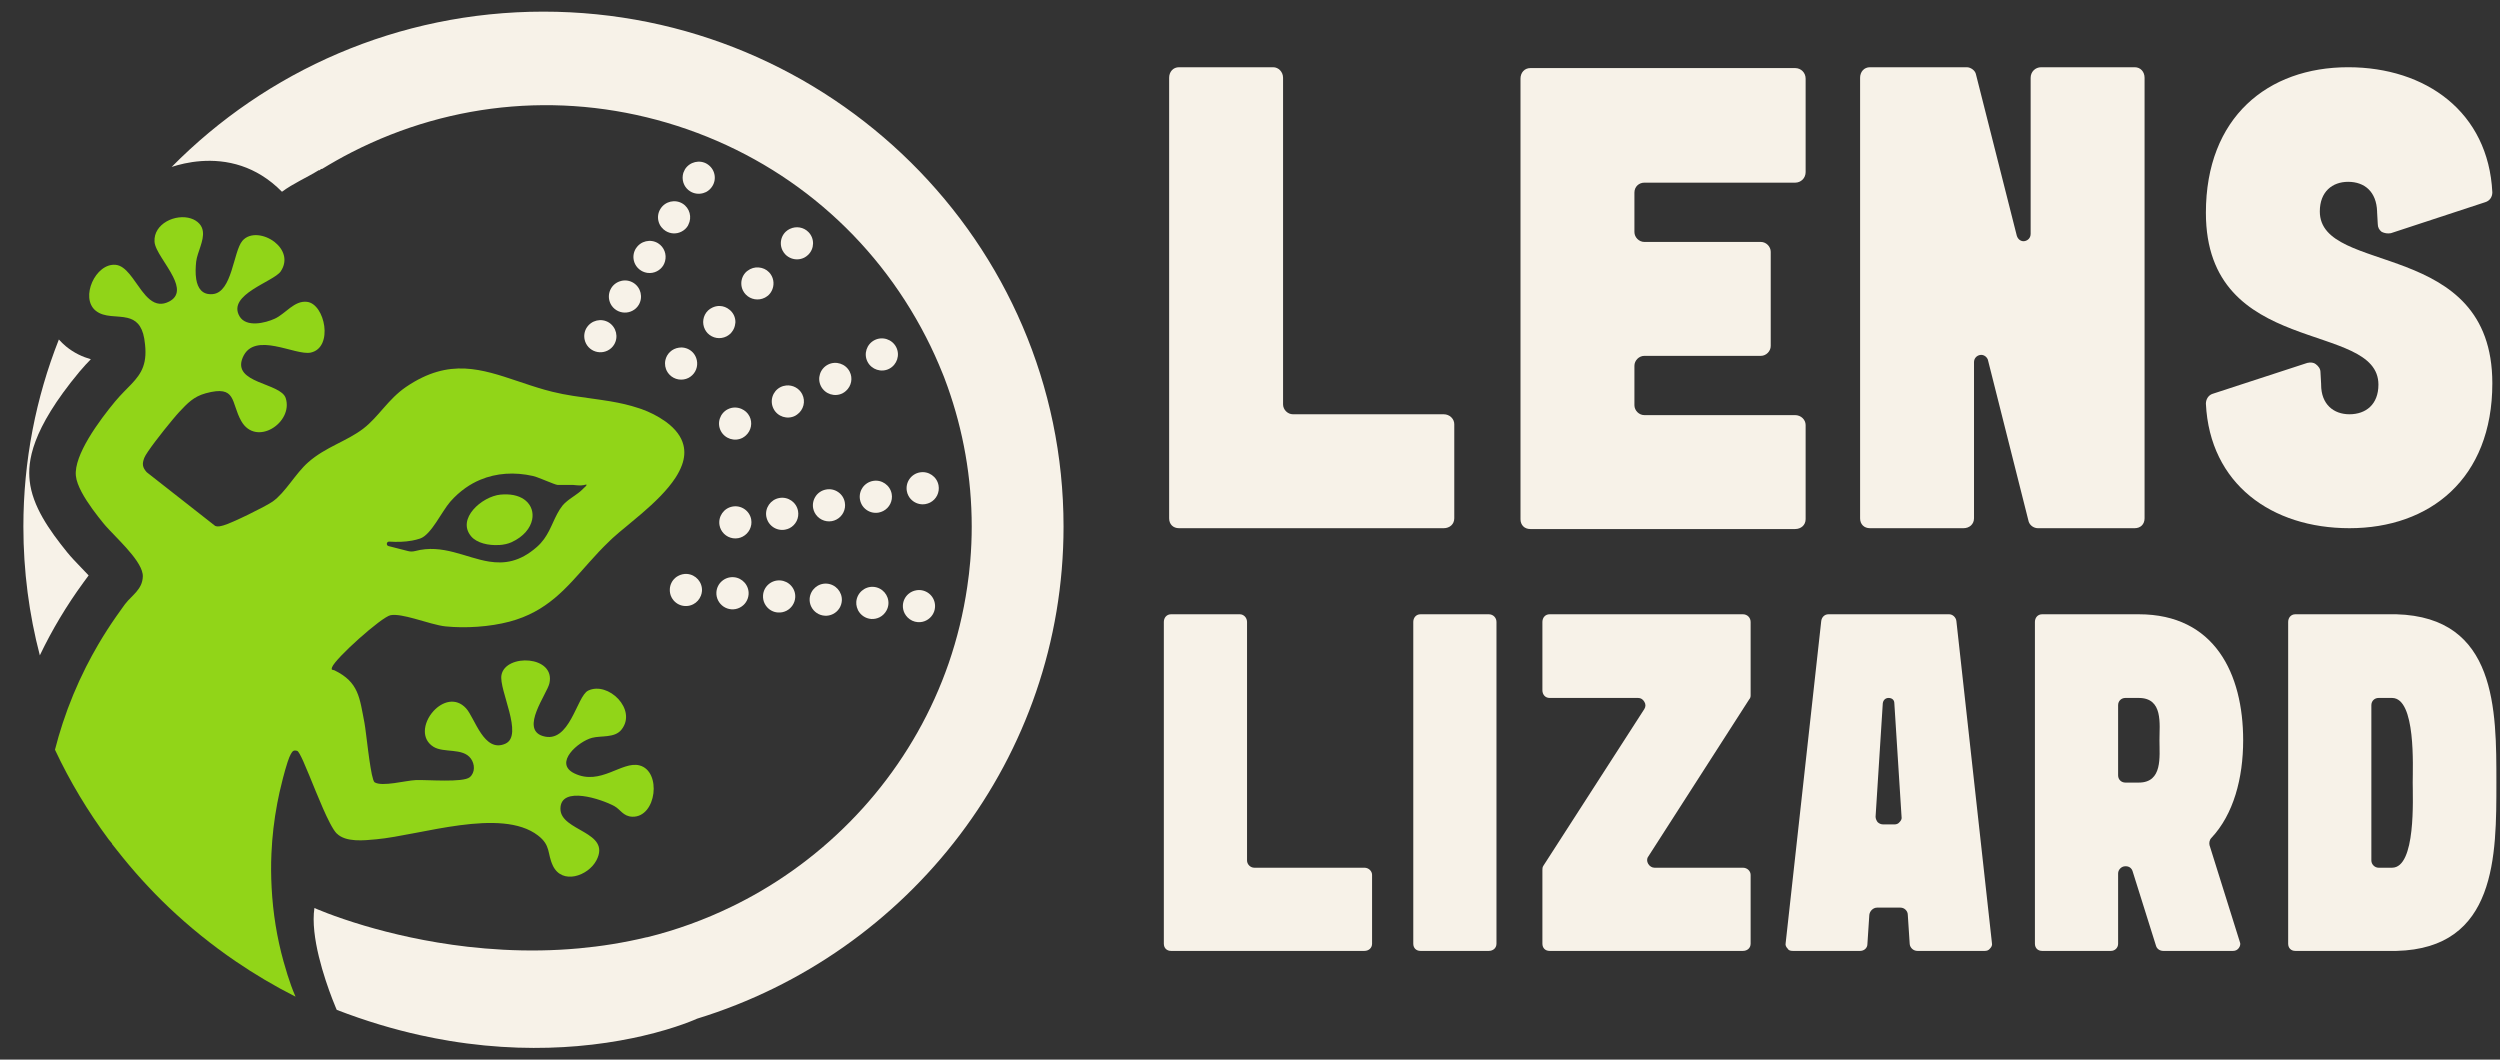
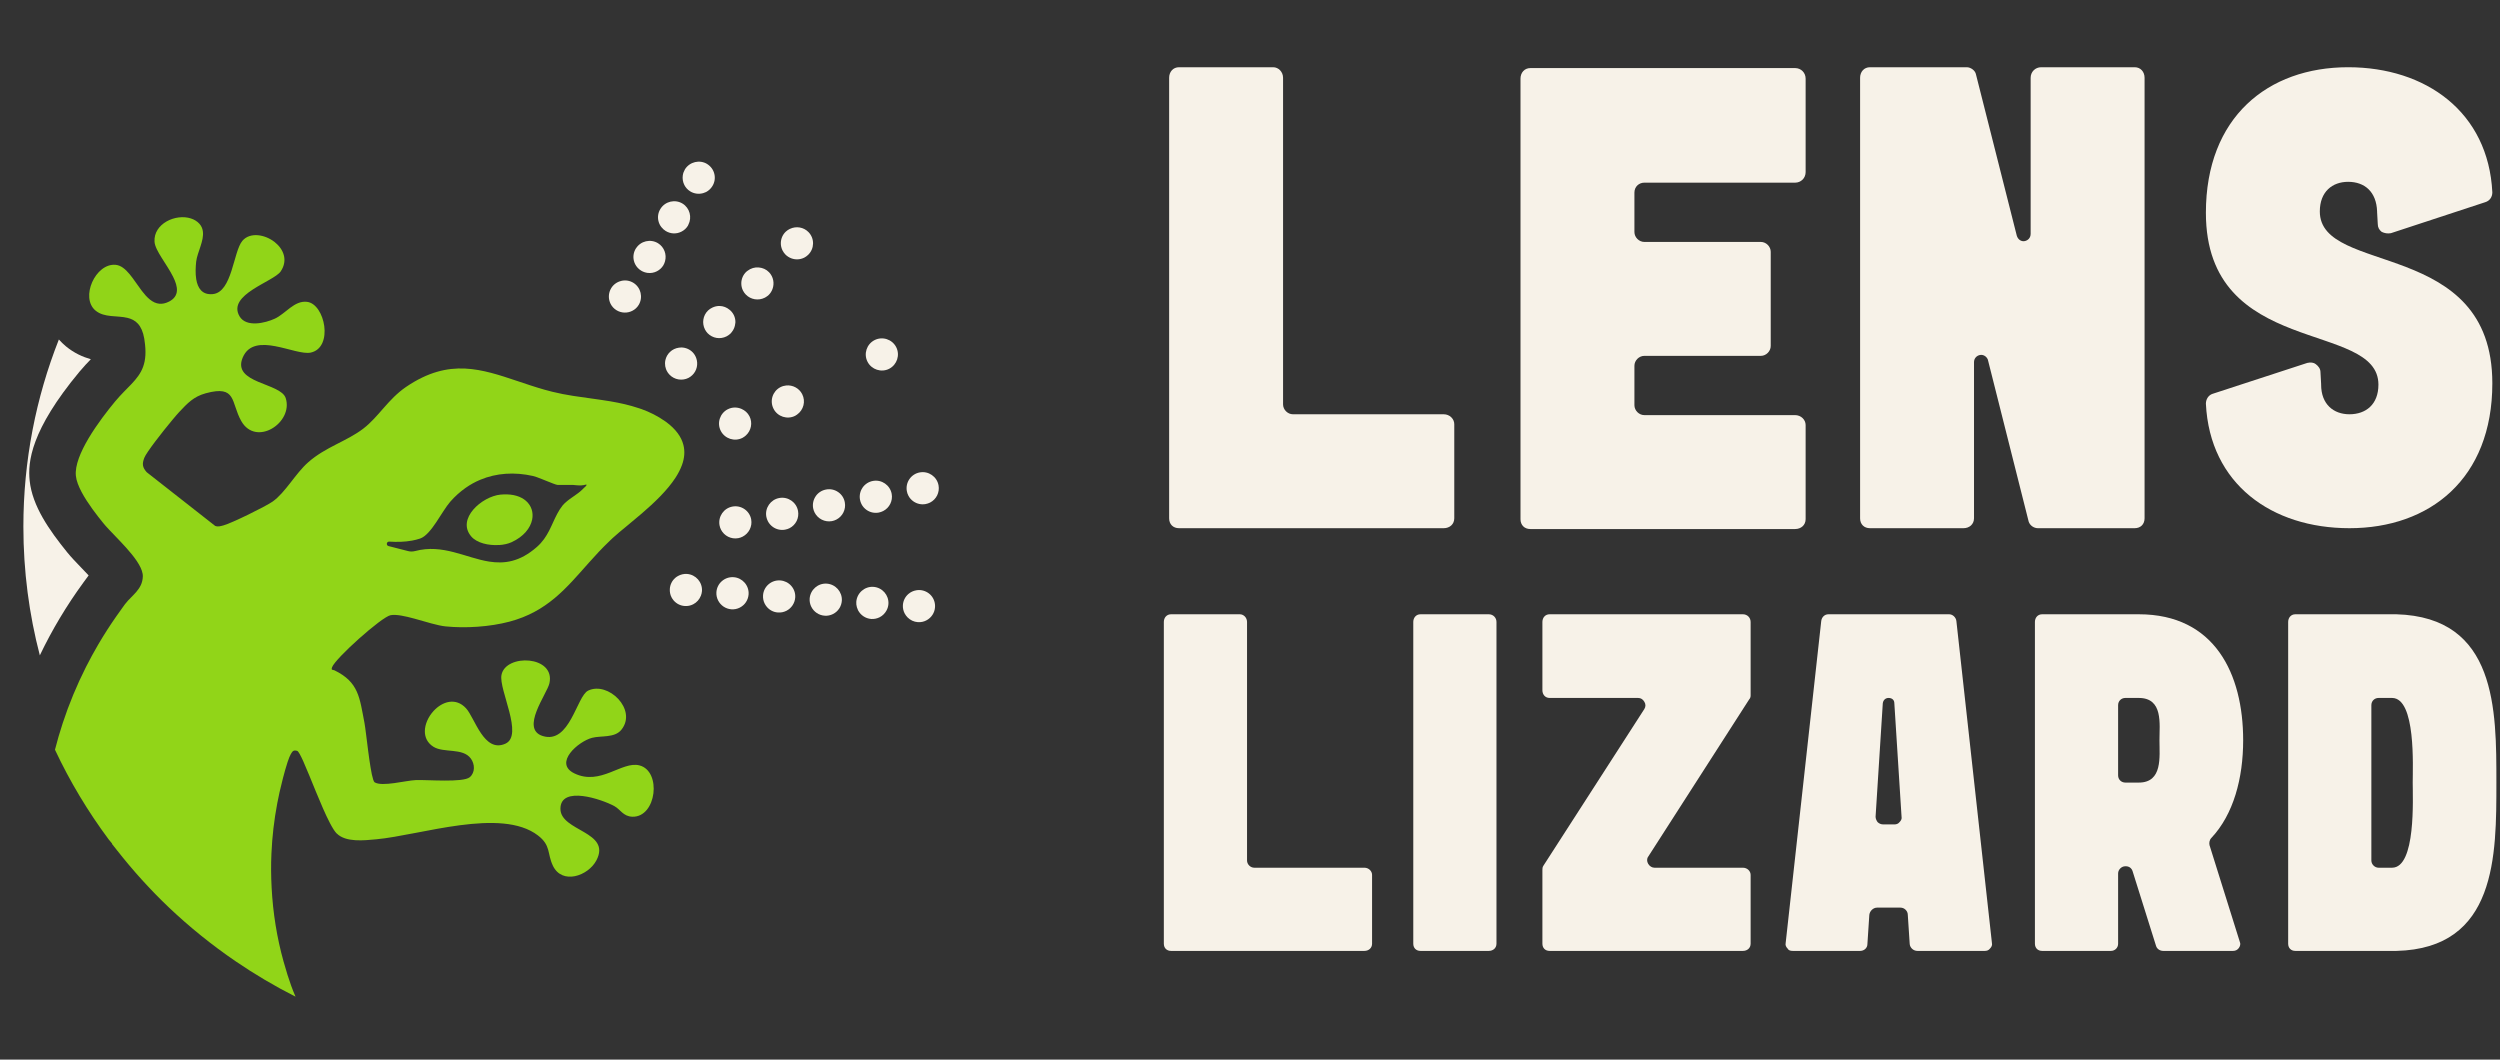
<svg xmlns="http://www.w3.org/2000/svg" width="151" height="64" viewBox="0 0 151 64" fill="none">
  <rect x="0" y="0" width="151" height="64" fill="#333333" stroke="none" />
  <g clip-path="url(#clip0_248_7127)">
    <path d="M47.716 13.821C47.626 13.864 47.538 13.919 47.461 13.992C47.272 14.172 47.168 14.415 47.162 14.674C47.158 14.838 47.197 14.993 47.268 15.134C47.311 15.218 47.367 15.295 47.434 15.367C47.536 15.473 47.657 15.548 47.788 15.6C48.04 15.697 48.326 15.689 48.582 15.559C48.661 15.518 48.735 15.465 48.811 15.393C49.197 15.021 49.21 14.407 48.835 14.021C48.537 13.712 48.083 13.647 47.714 13.823L47.716 13.821Z" fill="#F7F2E8" />
    <path d="M48.201 30.861C48.105 30.334 47.598 29.983 47.07 30.079C46.542 30.175 46.19 30.682 46.286 31.209C46.305 31.305 46.335 31.394 46.378 31.478C46.45 31.619 46.556 31.739 46.691 31.834C46.904 31.98 47.164 32.038 47.418 31.991C47.516 31.972 47.606 31.944 47.688 31.903C48.072 31.705 48.279 31.288 48.201 30.861Z" fill="#F7F2E8" />
    <path d="M46.722 24.692C46.968 25.168 47.553 25.357 48.029 25.114C48.07 25.094 48.105 25.067 48.142 25.041C48.533 24.767 48.676 24.242 48.451 23.805C48.265 23.442 47.876 23.246 47.491 23.282C47.373 23.295 47.254 23.325 47.141 23.383C46.665 23.626 46.477 24.212 46.722 24.69V24.692Z" fill="#F7F2E8" />
    <path d="M49.271 29.969C49.124 30.181 49.069 30.441 49.114 30.696C49.132 30.79 49.163 30.88 49.204 30.959C49.394 31.331 49.816 31.554 50.247 31.476C50.337 31.46 50.427 31.429 50.515 31.384C50.896 31.19 51.106 30.761 51.027 30.347C50.984 30.091 50.84 29.869 50.626 29.722C50.411 29.573 50.151 29.517 49.895 29.567C49.64 29.613 49.417 29.756 49.269 29.969H49.271Z" fill="#F7F2E8" />
    <path d="M52.1 29.452C51.953 29.665 51.898 29.924 51.943 30.179C51.959 30.275 51.992 30.365 52.035 30.451C52.107 30.592 52.213 30.712 52.346 30.804C52.559 30.951 52.819 31.006 53.076 30.959C53.168 30.941 53.258 30.91 53.344 30.867C53.725 30.674 53.936 30.247 53.858 29.83C53.762 29.303 53.254 28.952 52.727 29.048C52.471 29.095 52.248 29.238 52.1 29.45V29.452Z" fill="#F7F2E8" />
    <path d="M51.72 36.349C51.712 36.463 51.726 36.576 51.757 36.68C51.775 36.741 51.796 36.798 51.824 36.855C51.976 37.15 52.272 37.36 52.626 37.386C52.8 37.397 52.976 37.36 53.134 37.28C53.314 37.188 53.459 37.039 53.551 36.864C53.612 36.747 53.651 36.618 53.661 36.482C53.696 35.949 53.293 35.485 52.757 35.446C52.223 35.41 51.759 35.816 51.72 36.351V36.349Z" fill="#F7F2E8" />
-     <path d="M35.433 19.794C35.298 20.015 35.255 20.276 35.315 20.527C35.333 20.607 35.36 20.681 35.397 20.752C35.476 20.907 35.597 21.038 35.75 21.132C36.039 21.31 36.405 21.324 36.706 21.171C36.867 21.089 37 20.967 37.09 20.817C37.369 20.364 37.227 19.766 36.775 19.48C36.319 19.2 35.72 19.341 35.435 19.794H35.433Z" fill="#F7F2E8" />
-     <path d="M50.896 23.752C50.974 23.713 51.041 23.66 51.102 23.605C51.422 23.317 51.524 22.843 51.319 22.445C51.074 21.969 50.487 21.779 50.01 22.022C50.01 22.022 50.008 22.022 50.006 22.024C49.531 22.27 49.343 22.854 49.587 23.329C49.832 23.805 50.419 23.995 50.896 23.752Z" fill="#F7F2E8" />
    <path d="M39.892 12.614C39.754 12.832 39.709 13.092 39.769 13.345C39.787 13.425 39.814 13.5 39.851 13.569C39.877 13.623 39.912 13.672 39.949 13.719C40.018 13.809 40.104 13.888 40.207 13.951C40.499 14.131 40.857 14.148 41.162 13.99C41.324 13.909 41.456 13.786 41.547 13.637C41.559 13.617 41.567 13.594 41.577 13.572C41.808 13.126 41.663 12.569 41.23 12.299C40.773 12.019 40.174 12.16 39.892 12.614Z" fill="#F7F2E8" />
    <path d="M38.406 15.007C38.269 15.23 38.226 15.489 38.285 15.742C38.304 15.82 38.33 15.894 38.367 15.963C38.447 16.118 38.57 16.251 38.723 16.345C38.848 16.422 38.985 16.467 39.124 16.484C39.312 16.506 39.505 16.474 39.678 16.384C39.838 16.302 39.971 16.18 40.063 16.03C40.112 15.949 40.145 15.863 40.169 15.775C40.278 15.371 40.12 14.925 39.748 14.693C39.292 14.413 38.69 14.554 38.41 15.007H38.406Z" fill="#F7F2E8" />
    <path d="M37.524 16.968C37.271 17.027 37.056 17.18 36.919 17.401C36.735 17.701 36.733 18.065 36.882 18.357C36.96 18.508 37.078 18.64 37.234 18.736C37.522 18.914 37.889 18.928 38.189 18.775C38.351 18.694 38.484 18.571 38.574 18.422C38.854 17.967 38.713 17.366 38.259 17.084C38.04 16.948 37.778 16.905 37.524 16.966V16.968Z" fill="#F7F2E8" />
    <path d="M43.958 24.718C43.481 24.963 43.291 25.549 43.535 26.025C43.78 26.501 44.367 26.691 44.844 26.448C44.924 26.407 44.991 26.354 45.055 26.297C45.37 26.009 45.47 25.537 45.267 25.141C45.161 24.933 44.987 24.784 44.787 24.698C44.529 24.585 44.226 24.581 43.958 24.72V24.718Z" fill="#F7F2E8" />
    <path d="M45.826 16.153C45.591 16.134 45.35 16.202 45.153 16.355C45.127 16.375 45.098 16.394 45.073 16.418C44.887 16.596 44.781 16.837 44.775 17.096C44.771 17.26 44.807 17.419 44.881 17.56C44.924 17.644 44.981 17.723 45.049 17.793C45.343 18.097 45.814 18.175 46.194 17.981C46.221 17.966 46.246 17.95 46.27 17.936C46.325 17.901 46.379 17.862 46.426 17.819C46.534 17.715 46.61 17.589 46.659 17.456C46.784 17.117 46.718 16.723 46.452 16.445C46.282 16.267 46.059 16.173 45.83 16.155L45.826 16.153Z" fill="#F7F2E8" />
    <path d="M42.716 9.908C42.262 9.628 41.661 9.771 41.374 10.222C41.305 10.339 41.26 10.463 41.241 10.588C41.211 10.79 41.245 10.998 41.337 11.178C41.415 11.329 41.534 11.464 41.689 11.558C41.923 11.705 42.211 11.74 42.475 11.664C42.534 11.648 42.592 11.625 42.647 11.599C42.8 11.519 42.933 11.396 43.027 11.243C43.164 11.025 43.207 10.763 43.148 10.512C43.089 10.259 42.935 10.047 42.714 9.908H42.716Z" fill="#F7F2E8" />
    <path d="M44.065 18.71C43.897 18.569 43.69 18.485 43.465 18.481C43.312 18.477 43.164 18.514 43.029 18.577C42.935 18.622 42.845 18.679 42.767 18.753C42.453 19.057 42.389 19.525 42.579 19.898C42.62 19.98 42.675 20.056 42.741 20.127C43.042 20.436 43.5 20.511 43.887 20.315C43.972 20.27 44.05 20.215 44.118 20.152C44.148 20.123 44.173 20.088 44.2 20.056C44.318 19.909 44.39 19.735 44.408 19.547C44.41 19.521 44.416 19.494 44.419 19.465C44.423 19.206 44.324 18.963 44.144 18.779C44.12 18.753 44.091 18.732 44.065 18.71Z" fill="#F7F2E8" />
    <path d="M49.942 35.252C49.408 35.213 48.944 35.618 48.903 36.155C48.891 36.337 48.93 36.508 49.007 36.659C49.159 36.953 49.456 37.164 49.807 37.188C49.983 37.203 50.159 37.166 50.317 37.086C50.624 36.929 50.822 36.631 50.847 36.286C50.881 35.755 50.474 35.289 49.94 35.252H49.942Z" fill="#F7F2E8" />
    <path d="M53.707 22.274C54.183 22.029 54.373 21.442 54.13 20.967C53.885 20.491 53.297 20.301 52.821 20.544C52.344 20.789 52.154 21.375 52.399 21.851C52.645 22.327 53.232 22.517 53.709 22.274H53.707Z" fill="#F7F2E8" />
    <path d="M40.785 34.905C40.591 35.075 40.474 35.312 40.458 35.569C40.446 35.748 40.48 35.922 40.56 36.077C40.597 36.147 40.64 36.212 40.693 36.273C40.865 36.469 41.1 36.586 41.358 36.602C41.534 36.617 41.71 36.58 41.867 36.5C42.084 36.39 42.25 36.2 42.336 35.975C42.369 35.887 42.391 35.797 42.399 35.702C42.434 35.166 42.027 34.703 41.495 34.666C41.305 34.654 41.119 34.697 40.957 34.787C40.896 34.819 40.839 34.858 40.785 34.905Z" fill="#F7F2E8" />
    <path d="M54.64 37.049C54.687 37.139 54.748 37.221 54.818 37.292C54.979 37.454 55.196 37.562 55.442 37.578C55.62 37.589 55.796 37.554 55.947 37.474C56.252 37.319 56.454 37.013 56.475 36.678C56.493 36.42 56.411 36.169 56.242 35.973C56.07 35.777 55.833 35.659 55.571 35.64C55.493 35.634 55.417 35.64 55.342 35.654C55.168 35.683 55.002 35.759 54.867 35.877C54.67 36.047 54.554 36.283 54.535 36.541C54.523 36.723 54.562 36.896 54.64 37.049Z" fill="#F7F2E8" />
    <path d="M44.31 34.862C44.051 34.844 43.801 34.928 43.603 35.099C43.406 35.269 43.29 35.505 43.271 35.765C43.259 35.947 43.298 36.12 43.376 36.271C43.527 36.565 43.824 36.776 44.175 36.802C44.356 36.815 44.527 36.78 44.687 36.698C44.992 36.541 45.19 36.243 45.215 35.9C45.252 35.367 44.846 34.901 44.313 34.862H44.31Z" fill="#F7F2E8" />
    <path d="M55.176 30.288C55.39 30.434 55.648 30.492 55.906 30.445C56.006 30.426 56.094 30.396 56.176 30.355C56.559 30.159 56.765 29.74 56.688 29.315C56.591 28.788 56.084 28.437 55.556 28.533C55.3 28.58 55.077 28.723 54.93 28.936C54.783 29.148 54.728 29.407 54.773 29.663C54.789 29.759 54.82 29.848 54.865 29.934C54.936 30.075 55.043 30.196 55.176 30.288Z" fill="#F7F2E8" />
    <path d="M47.127 35.058C46.865 35.04 46.614 35.123 46.417 35.295C46.221 35.465 46.104 35.702 46.088 35.959C46.075 36.139 46.112 36.314 46.192 36.469C46.229 36.539 46.274 36.606 46.327 36.667C46.497 36.861 46.734 36.98 46.99 36.994C47.164 37.008 47.342 36.972 47.504 36.89C47.804 36.735 48.007 36.431 48.031 36.092C48.05 35.834 47.964 35.583 47.794 35.389C47.622 35.193 47.387 35.077 47.129 35.058H47.127Z" fill="#F7F2E8" />
    <path d="M45.374 31.378C45.327 31.123 45.184 30.9 44.971 30.753C44.758 30.606 44.498 30.549 44.243 30.596C43.715 30.692 43.365 31.198 43.459 31.725C43.475 31.821 43.508 31.911 43.549 31.993C43.739 32.364 44.159 32.585 44.59 32.505C44.685 32.487 44.77 32.458 44.856 32.413C45.235 32.219 45.448 31.793 45.372 31.376L45.374 31.378Z" fill="#F7F2E8" />
-     <path d="M32.825 0.703C24.034 0.703 16.076 4.3 10.368 10.083C11.211 9.806 12.848 9.442 14.585 10.022C15.403 10.296 16.244 10.782 17.031 11.582C17.739 11.062 18.498 10.745 19.259 10.277C19.333 10.324 19.374 10.159 19.443 10.21C20.029 9.851 20.628 9.512 21.246 9.195C27.373 6.062 34.353 5.498 40.906 7.606C47.457 9.716 52.794 14.245 55.932 20.36C56.307 21.087 56.64 21.828 56.941 22.578C56.968 22.643 56.994 22.709 57.021 22.776C57.096 22.968 57.162 23.16 57.234 23.354C58.175 26.001 58.692 28.844 58.692 31.805C58.692 32.507 58.662 33.202 58.604 33.888C58.561 34.417 58.496 34.938 58.42 35.456C58.187 37.039 57.812 38.577 57.303 40.054C55.29 45.872 51.213 50.751 45.939 53.831C45.368 54.164 44.785 54.474 44.187 54.764C42.569 55.55 40.855 56.175 39.069 56.614L39.057 56.61C37.676 56.943 36.311 57.158 34.981 57.28C34.196 57.352 33.424 57.392 32.667 57.405C31.113 57.431 29.63 57.341 28.248 57.184C25.755 56.898 23.605 56.383 22.007 55.91C20.112 55.348 18.991 54.844 18.991 54.844C18.733 56.561 19.607 59.13 20.069 60.331C20.229 60.744 20.339 60.995 20.339 60.995C22.095 61.673 23.785 62.173 25.395 62.529C25.988 62.659 26.569 62.772 27.138 62.866C30.061 63.35 32.674 63.372 34.867 63.186C36.117 63.08 37.232 62.904 38.189 62.706C38.402 62.663 38.606 62.619 38.803 62.572C40.91 62.084 42.103 61.528 42.103 61.528C54.91 57.601 64.238 45.764 64.238 31.807C64.24 14.656 50.147 0.703 32.825 0.703Z" fill="#F7F2E8" />
    <path d="M5.315 34.805C5.327 34.789 5.34 34.772 5.354 34.756C5.213 34.603 5.072 34.458 4.955 34.337C4.937 34.319 4.918 34.298 4.9 34.28C4.593 33.962 4.302 33.659 4.063 33.365C2.979 32.025 1.954 30.575 1.792 29.036C1.673 27.904 1.856 25.993 4.799 22.453C5.045 22.159 5.28 21.908 5.487 21.698C5.004 21.561 4.478 21.328 3.981 20.918C3.826 20.791 3.687 20.652 3.556 20.505C2.173 24.009 1.412 27.823 1.412 31.809C1.412 34.492 1.757 37.098 2.406 39.584C3.136 38.056 4.016 36.584 5.041 35.179C5.133 35.054 5.223 34.928 5.317 34.805H5.315Z" fill="#F7F2E8" />
    <path d="M20.341 50.343C20.888 50.888 21.986 50.763 22.725 50.694C25.403 50.445 30.264 48.758 32.487 50.457C33.287 51.068 33.042 51.55 33.394 52.287C33.952 53.459 35.528 52.908 36.023 51.966C36.945 50.214 33.852 50.218 33.85 48.852C33.848 47.422 36.364 48.28 37.111 48.692C37.475 48.892 37.641 49.313 38.199 49.33C39.656 49.368 39.979 46.577 38.621 46.229C37.551 45.958 36.268 47.481 34.689 46.711C33.422 46.095 34.92 44.785 35.759 44.565C36.309 44.42 37.121 44.587 37.532 44.077C38.51 42.862 36.73 41.128 35.523 41.714C34.83 42.051 34.419 44.967 32.78 44.455C31.405 44.024 33.04 41.918 33.185 41.271C33.559 39.59 30.542 39.469 30.29 40.764C30.116 41.661 31.647 44.418 30.523 44.92C29.226 45.5 28.684 43.36 28.148 42.78C27.522 42.102 26.708 42.374 26.184 42.947C25.869 43.293 25.661 43.746 25.661 44.169C25.661 44.532 25.81 44.873 26.178 45.104C26.808 45.498 27.95 45.149 28.439 45.817C28.68 46.148 28.711 46.652 28.377 46.94C27.979 47.285 25.785 47.087 25.102 47.118C24.507 47.144 23.073 47.534 22.627 47.251C22.598 47.232 22.567 47.173 22.539 47.083C22.326 46.436 22.111 44.169 22.015 43.67C21.716 42.127 21.673 41.205 20.2 40.487C20.106 40.44 19.981 40.507 20.059 40.297C20.26 39.758 23.05 37.26 23.59 37.158C23.93 37.094 24.468 37.213 25.039 37.368C25.71 37.552 26.426 37.785 26.909 37.834C28.132 37.956 29.576 37.862 30.763 37.55C33.06 36.943 34.218 35.505 35.564 33.992C35.955 33.553 36.362 33.11 36.816 32.679C36.872 32.626 36.927 32.573 36.982 32.52C36.992 32.511 37.001 32.501 37.011 32.493C37.25 32.273 37.555 32.021 37.888 31.748C38.167 31.519 38.463 31.272 38.766 31.012C39.525 30.359 40.302 29.62 40.8 28.854C40.967 28.596 41.102 28.335 41.196 28.074C41.34 27.671 41.379 27.267 41.276 26.869C41.154 26.393 40.83 25.925 40.229 25.482C40.204 25.464 40.178 25.447 40.151 25.429C39.713 25.121 39.243 24.888 38.746 24.708C38.692 24.69 38.637 24.673 38.584 24.655C38.038 24.471 37.469 24.343 36.89 24.244C36.861 24.24 36.833 24.236 36.804 24.23C36.078 24.11 35.341 24.024 34.623 23.912C34.192 23.844 33.768 23.765 33.357 23.662C33.199 23.624 33.044 23.581 32.89 23.538C31.724 23.207 30.683 22.788 29.662 22.521C29.138 22.384 28.619 22.286 28.093 22.261C26.988 22.208 25.845 22.476 24.535 23.364C23.435 24.112 22.876 25.174 21.943 25.889C20.935 26.66 19.672 26.991 18.619 27.919C17.843 28.601 17.246 29.74 16.471 30.292C16.051 30.59 13.979 31.605 13.506 31.731C13.332 31.776 13.175 31.835 12.995 31.764L9.697 29.177L8.858 28.519C8.596 28.215 8.578 28.023 8.713 27.659C8.836 27.33 9.799 26.097 10.409 25.366C10.585 25.153 10.734 24.982 10.822 24.888C11.323 24.357 11.69 23.956 12.426 23.754C14.31 23.24 13.934 24.3 14.57 25.427C15.462 27.008 17.731 25.529 17.258 24.048C16.958 23.107 13.983 23.172 14.664 21.587C15.362 19.968 17.841 21.502 18.774 21.295C20.153 20.989 19.634 18.369 18.551 18.232C17.778 18.134 17.256 18.943 16.604 19.245C16.017 19.517 14.873 19.788 14.47 19.108C13.691 17.789 16.538 17.017 16.958 16.388C17.41 15.708 17.117 15.038 16.591 14.621C15.994 14.152 15.096 14.009 14.64 14.546C14.091 15.193 14.028 17.654 12.852 17.764C12.203 17.826 11.941 17.395 11.853 16.87C11.794 16.517 11.815 16.12 11.849 15.804C11.913 15.244 12.338 14.542 12.252 13.964C12.228 13.8 12.164 13.645 12.037 13.508C11.9 13.361 11.729 13.259 11.536 13.196C10.62 12.893 9.267 13.502 9.333 14.599C9.349 14.864 9.535 15.205 9.767 15.575C9.996 15.943 10.268 16.339 10.456 16.719C10.757 17.323 10.847 17.885 10.215 18.214C10 18.324 9.808 18.361 9.63 18.346C9.208 18.31 8.871 17.966 8.558 17.556C8.056 16.896 7.617 16.057 6.988 15.996C5.767 15.879 4.826 17.981 5.773 18.761C6.305 19.2 7.076 19.045 7.704 19.2C8.177 19.316 8.57 19.608 8.715 20.46C8.719 20.489 8.721 20.513 8.725 20.54C8.946 21.941 8.553 22.547 7.942 23.195C7.649 23.503 7.31 23.822 6.96 24.24C6.526 24.763 5.855 25.617 5.335 26.499C4.865 27.298 4.517 28.121 4.583 28.741C4.613 29.034 4.744 29.369 4.926 29.714C5.295 30.41 5.867 31.139 6.246 31.605C6.418 31.819 6.686 32.093 6.976 32.395C7.191 32.618 7.416 32.855 7.633 33.096C8.114 33.635 8.535 34.194 8.613 34.648C8.623 34.705 8.629 34.76 8.627 34.813C8.617 35.209 8.451 35.495 8.236 35.746C8.14 35.859 8.034 35.965 7.93 36.071C7.797 36.206 7.664 36.339 7.553 36.488C7.512 36.543 7.473 36.6 7.432 36.655C7.295 36.839 7.166 37.027 7.033 37.215C6.643 37.772 6.279 38.34 5.939 38.918C5.677 39.365 5.43 39.821 5.196 40.28C4.64 41.383 4.169 42.517 3.789 43.675C3.615 44.206 3.457 44.743 3.32 45.284C4.22 47.202 5.311 49.015 6.563 50.7L6.763 50.941L6.768 50.947C6.768 50.947 6.768 50.968 6.768 50.978C6.855 51.094 6.95 51.206 7.04 51.321L7.087 51.384V51.38C8.042 52.595 9.079 53.743 10.198 54.807C11.45 55.995 12.801 57.086 14.233 58.062C15.386 58.849 16.593 59.563 17.85 60.199C17.661 59.766 17.502 59.318 17.365 58.881C17.277 58.603 17.199 58.33 17.125 58.068C16.722 56.623 16.487 55.134 16.407 53.635C16.37 52.94 16.362 52.242 16.395 51.547C16.44 50.53 16.557 49.517 16.747 48.517C16.761 48.443 16.778 48.372 16.792 48.298C16.823 48.145 16.851 47.994 16.886 47.841C16.968 47.475 17.179 46.607 17.371 46.025C17.441 45.817 17.508 45.645 17.565 45.547C17.668 45.374 17.723 45.286 17.95 45.353C18.023 45.376 18.154 45.617 18.318 45.982C18.742 46.926 19.398 48.699 19.922 49.701C20.076 49.995 20.217 50.224 20.337 50.345L20.341 50.343ZM23.51 32.714C23.975 32.742 24.439 32.736 24.887 32.652C25.051 32.622 25.215 32.583 25.374 32.528C26.047 32.301 26.677 30.896 27.195 30.304C27.479 29.979 27.79 29.703 28.118 29.471C28.4 29.273 28.697 29.107 29.008 28.978C29.977 28.572 31.066 28.496 32.195 28.75C32.307 28.774 32.504 28.848 32.719 28.933C32.794 28.964 32.87 28.995 32.948 29.025C33.279 29.158 33.6 29.289 33.68 29.289H34.599L34.848 29.311C35.028 29.328 35.212 29.322 35.386 29.27C35.401 29.266 35.411 29.264 35.413 29.266C35.472 29.317 35.317 29.418 35.266 29.475C35.249 29.493 35.231 29.507 35.215 29.526C35.129 29.616 35.032 29.699 34.932 29.775C34.762 29.904 34.58 30.02 34.408 30.147C34.322 30.21 34.241 30.275 34.163 30.347C34.142 30.365 34.122 30.381 34.102 30.4C34.059 30.443 34.014 30.488 33.975 30.537C33.85 30.694 33.75 30.859 33.658 31.031C33.302 31.695 33.107 32.442 32.428 33.036C31.391 33.947 30.458 34.064 29.539 33.919C28.124 33.694 26.743 32.838 25.073 33.283H25.071C24.932 33.32 24.787 33.322 24.648 33.285L23.467 32.983C23.308 32.942 23.343 32.703 23.508 32.714H23.51Z" fill="#91D518" />
    <path d="M30.139 32.922C30.425 32.904 30.693 32.844 30.902 32.748C31.63 32.413 32.038 31.893 32.142 31.384C32.228 30.955 32.099 30.537 31.763 30.247C31.471 29.993 31.019 29.838 30.417 29.863C30.356 29.865 30.29 29.869 30.225 29.875C29.116 29.985 27.559 31.331 28.459 32.397C28.799 32.799 29.509 32.959 30.139 32.918V32.922Z" fill="#91D518" />
    <path d="M42.051 21.624C42.006 21.502 41.939 21.385 41.843 21.285C41.663 21.097 41.419 20.993 41.159 20.987C41.108 20.987 41.059 20.993 41.008 20.999C40.805 21.028 40.615 21.114 40.466 21.259C40.325 21.393 40.231 21.563 40.19 21.749C40.175 21.812 40.169 21.875 40.167 21.941C40.165 22.063 40.185 22.184 40.227 22.294C40.241 22.331 40.255 22.366 40.273 22.4C40.316 22.484 40.372 22.562 40.439 22.631C40.732 22.939 41.204 23.019 41.585 22.825C41.665 22.784 41.738 22.731 41.816 22.658C42.1 22.384 42.178 21.976 42.051 21.624Z" fill="#F7F2E8" />
  </g>
  <path d="M133.236 24.386C133.236 24.107 133.395 23.869 133.634 23.789L139.361 21.92C139.56 21.88 139.719 21.88 139.878 21.999C140.037 22.119 140.156 22.278 140.156 22.477L140.196 23.192C140.196 23.232 140.196 23.232 140.196 23.232C140.196 24.425 140.952 25.022 141.907 25.022C142.901 25.022 143.657 24.425 143.657 23.232C143.657 19.334 133.236 21.641 133.236 12.851C133.236 7.084 136.975 4.061 141.827 4.061C146.52 4.061 150.299 6.766 150.537 11.618C150.537 11.897 150.378 12.135 150.1 12.215L144.412 14.084C144.213 14.124 144.015 14.084 143.855 14.005C143.696 13.885 143.617 13.726 143.617 13.527L143.577 12.812C143.577 12.772 143.577 12.772 143.577 12.772C143.537 11.579 142.821 10.982 141.827 10.982C140.872 10.982 140.117 11.579 140.117 12.772C140.117 16.67 150.537 14.363 150.537 23.153C150.537 28.92 146.759 31.903 141.907 31.903C137.213 31.903 133.474 29.238 133.236 24.386Z" fill="#F7F2E8" />
  <path d="M112.35 4.698C112.35 4.34 112.588 4.061 112.946 4.061H118.793C119.032 4.061 119.31 4.26 119.35 4.499L121.816 14.243C121.895 14.482 122.094 14.601 122.293 14.562C122.492 14.522 122.651 14.363 122.651 14.124V4.698C122.651 4.34 122.929 4.061 123.287 4.061H128.935C129.293 4.061 129.532 4.34 129.532 4.698V31.306C129.532 31.664 129.293 31.903 128.935 31.903H123.089C122.85 31.903 122.611 31.744 122.532 31.505L120.066 21.721C119.986 21.522 119.787 21.403 119.588 21.442C119.39 21.482 119.23 21.641 119.23 21.88V31.306C119.23 31.664 118.952 31.903 118.594 31.903H112.946C112.588 31.903 112.35 31.664 112.35 31.306V4.698Z" fill="#F7F2E8" />
  <path d="M91.838 4.749C91.838 4.391 92.077 4.112 92.435 4.112H108.424C108.782 4.112 109.06 4.391 109.06 4.749V10.396C109.06 10.755 108.782 11.033 108.424 11.033H99.316C98.998 11.033 98.719 11.272 98.719 11.63V14.016C98.719 14.334 98.998 14.613 99.316 14.613H106.356C106.674 14.613 106.952 14.891 106.952 15.209V20.897C106.952 21.215 106.674 21.494 106.356 21.494H99.316C98.998 21.494 98.719 21.772 98.719 22.09V24.477C98.719 24.795 98.998 25.073 99.316 25.073H108.424C108.782 25.073 109.06 25.352 109.06 25.67V31.357C109.06 31.715 108.782 31.954 108.424 31.954H92.435C92.077 31.954 91.838 31.715 91.838 31.357C91.838 22.488 91.838 13.618 91.838 4.749Z" fill="#F7F2E8" />
  <path d="M70.616 4.698C70.616 4.34 70.855 4.061 71.213 4.061H76.9C77.219 4.061 77.497 4.34 77.497 4.698C77.497 11.26 77.497 17.823 77.497 24.425C77.497 24.744 77.775 25.022 78.094 25.022H87.202C87.56 25.022 87.838 25.3 87.838 25.619V31.306C87.838 31.664 87.56 31.903 87.202 31.903H71.213C70.855 31.903 70.616 31.664 70.616 31.306C70.616 22.437 70.616 13.567 70.616 4.698Z" fill="#F7F2E8" />
  <path d="M145.728 47.268C145.728 46.339 145.931 42.156 144.479 42.156H143.665C143.433 42.156 143.23 42.33 143.23 42.592C143.23 45.729 143.23 48.837 143.23 51.974C143.23 52.206 143.433 52.41 143.665 52.41H144.479C145.931 52.41 145.728 48.198 145.728 47.268ZM138.205 37.567C138.205 37.305 138.379 37.102 138.64 37.102H144.74C150.811 37.276 150.782 42.882 150.782 47.268C150.782 51.654 150.811 57.29 144.74 57.435H138.64C138.379 57.435 138.205 57.261 138.205 56.999C138.205 50.522 138.205 44.044 138.205 37.567Z" fill="#F7F2E8" />
  <path d="M129.183 47.268C130.636 47.268 130.432 45.7 130.432 44.712C130.432 43.725 130.665 42.156 129.183 42.156H128.37C128.138 42.156 127.934 42.33 127.934 42.592V46.833C127.934 47.094 128.138 47.268 128.37 47.268H129.183ZM128.806 52.613C128.748 52.439 128.602 52.322 128.399 52.322H128.37C128.138 52.322 127.934 52.526 127.934 52.758V56.999C127.934 57.261 127.731 57.435 127.499 57.435H123.345C123.083 57.435 122.909 57.261 122.909 56.999V37.567C122.909 37.305 123.083 37.102 123.345 37.102H129.183C133.773 37.102 135.487 40.704 135.487 44.712C135.487 47.007 134.906 49.185 133.569 50.609C133.453 50.725 133.424 50.899 133.453 51.044L135.283 56.883C135.341 56.999 135.312 57.144 135.225 57.261C135.138 57.377 135.022 57.435 134.877 57.435H130.665C130.461 57.435 130.287 57.319 130.229 57.144L128.806 52.613Z" fill="#F7F2E8" />
  <path d="M114.418 42.475C114.418 42.272 114.273 42.156 114.069 42.156C113.895 42.156 113.75 42.272 113.721 42.475L113.285 49.331C113.285 49.447 113.343 49.563 113.401 49.65C113.488 49.737 113.605 49.795 113.75 49.795H114.418C114.534 49.795 114.65 49.766 114.737 49.65C114.825 49.563 114.883 49.447 114.854 49.331L114.418 42.475ZM120.314 56.97C120.343 57.086 120.285 57.202 120.198 57.29C120.111 57.406 119.995 57.435 119.879 57.435H115.812C115.58 57.435 115.376 57.261 115.347 57.028L115.231 55.256C115.231 55.024 115.028 54.821 114.795 54.821H113.372C113.14 54.821 112.936 55.024 112.907 55.256L112.791 57.028C112.791 57.261 112.588 57.435 112.356 57.435H108.289C108.144 57.435 108.028 57.406 107.969 57.29C107.882 57.202 107.824 57.086 107.853 56.97L110.003 37.508C110.032 37.276 110.206 37.102 110.438 37.102H117.729C117.933 37.102 118.136 37.276 118.165 37.508L120.314 56.97Z" fill="#F7F2E8" />
  <path d="M93.161 52.555C93.161 52.468 93.161 52.381 93.219 52.294L99.319 42.824C99.406 42.679 99.406 42.534 99.319 42.388C99.231 42.243 99.115 42.156 98.941 42.156H93.596C93.335 42.156 93.161 41.953 93.161 41.691V37.567C93.161 37.305 93.335 37.102 93.596 37.102H105.273C105.535 37.102 105.738 37.305 105.738 37.567V42.011C105.738 42.098 105.709 42.185 105.651 42.243L99.551 51.742C99.464 51.858 99.464 52.032 99.551 52.177C99.638 52.322 99.783 52.41 99.929 52.41H105.273C105.535 52.41 105.738 52.613 105.738 52.845V56.999C105.738 57.261 105.535 57.435 105.273 57.435H93.596C93.335 57.435 93.161 57.261 93.161 56.999V52.555Z" fill="#F7F2E8" />
  <path d="M85.362 37.567C85.362 37.305 85.537 37.102 85.798 37.102H89.923C90.184 37.102 90.387 37.305 90.387 37.567V56.999C90.387 57.261 90.184 57.435 89.923 57.435H85.798C85.537 57.435 85.362 57.261 85.362 56.999V37.567Z" fill="#F7F2E8" />
  <path d="M70.296 37.567C70.296 37.305 70.47 37.102 70.732 37.102H74.885C75.118 37.102 75.321 37.305 75.321 37.567C75.321 42.359 75.321 47.152 75.321 51.974C75.321 52.206 75.524 52.41 75.757 52.41H82.409C82.67 52.41 82.873 52.613 82.873 52.845V56.999C82.873 57.261 82.67 57.435 82.409 57.435H70.732C70.47 57.435 70.296 57.261 70.296 56.999C70.296 50.522 70.296 44.044 70.296 37.567Z" fill="#F7F2E8" />
  <defs>
    <clipPath id="clip0_248_7127">
      <rect width="64.241" height="64" fill="white" />
    </clipPath>
  </defs>
</svg>